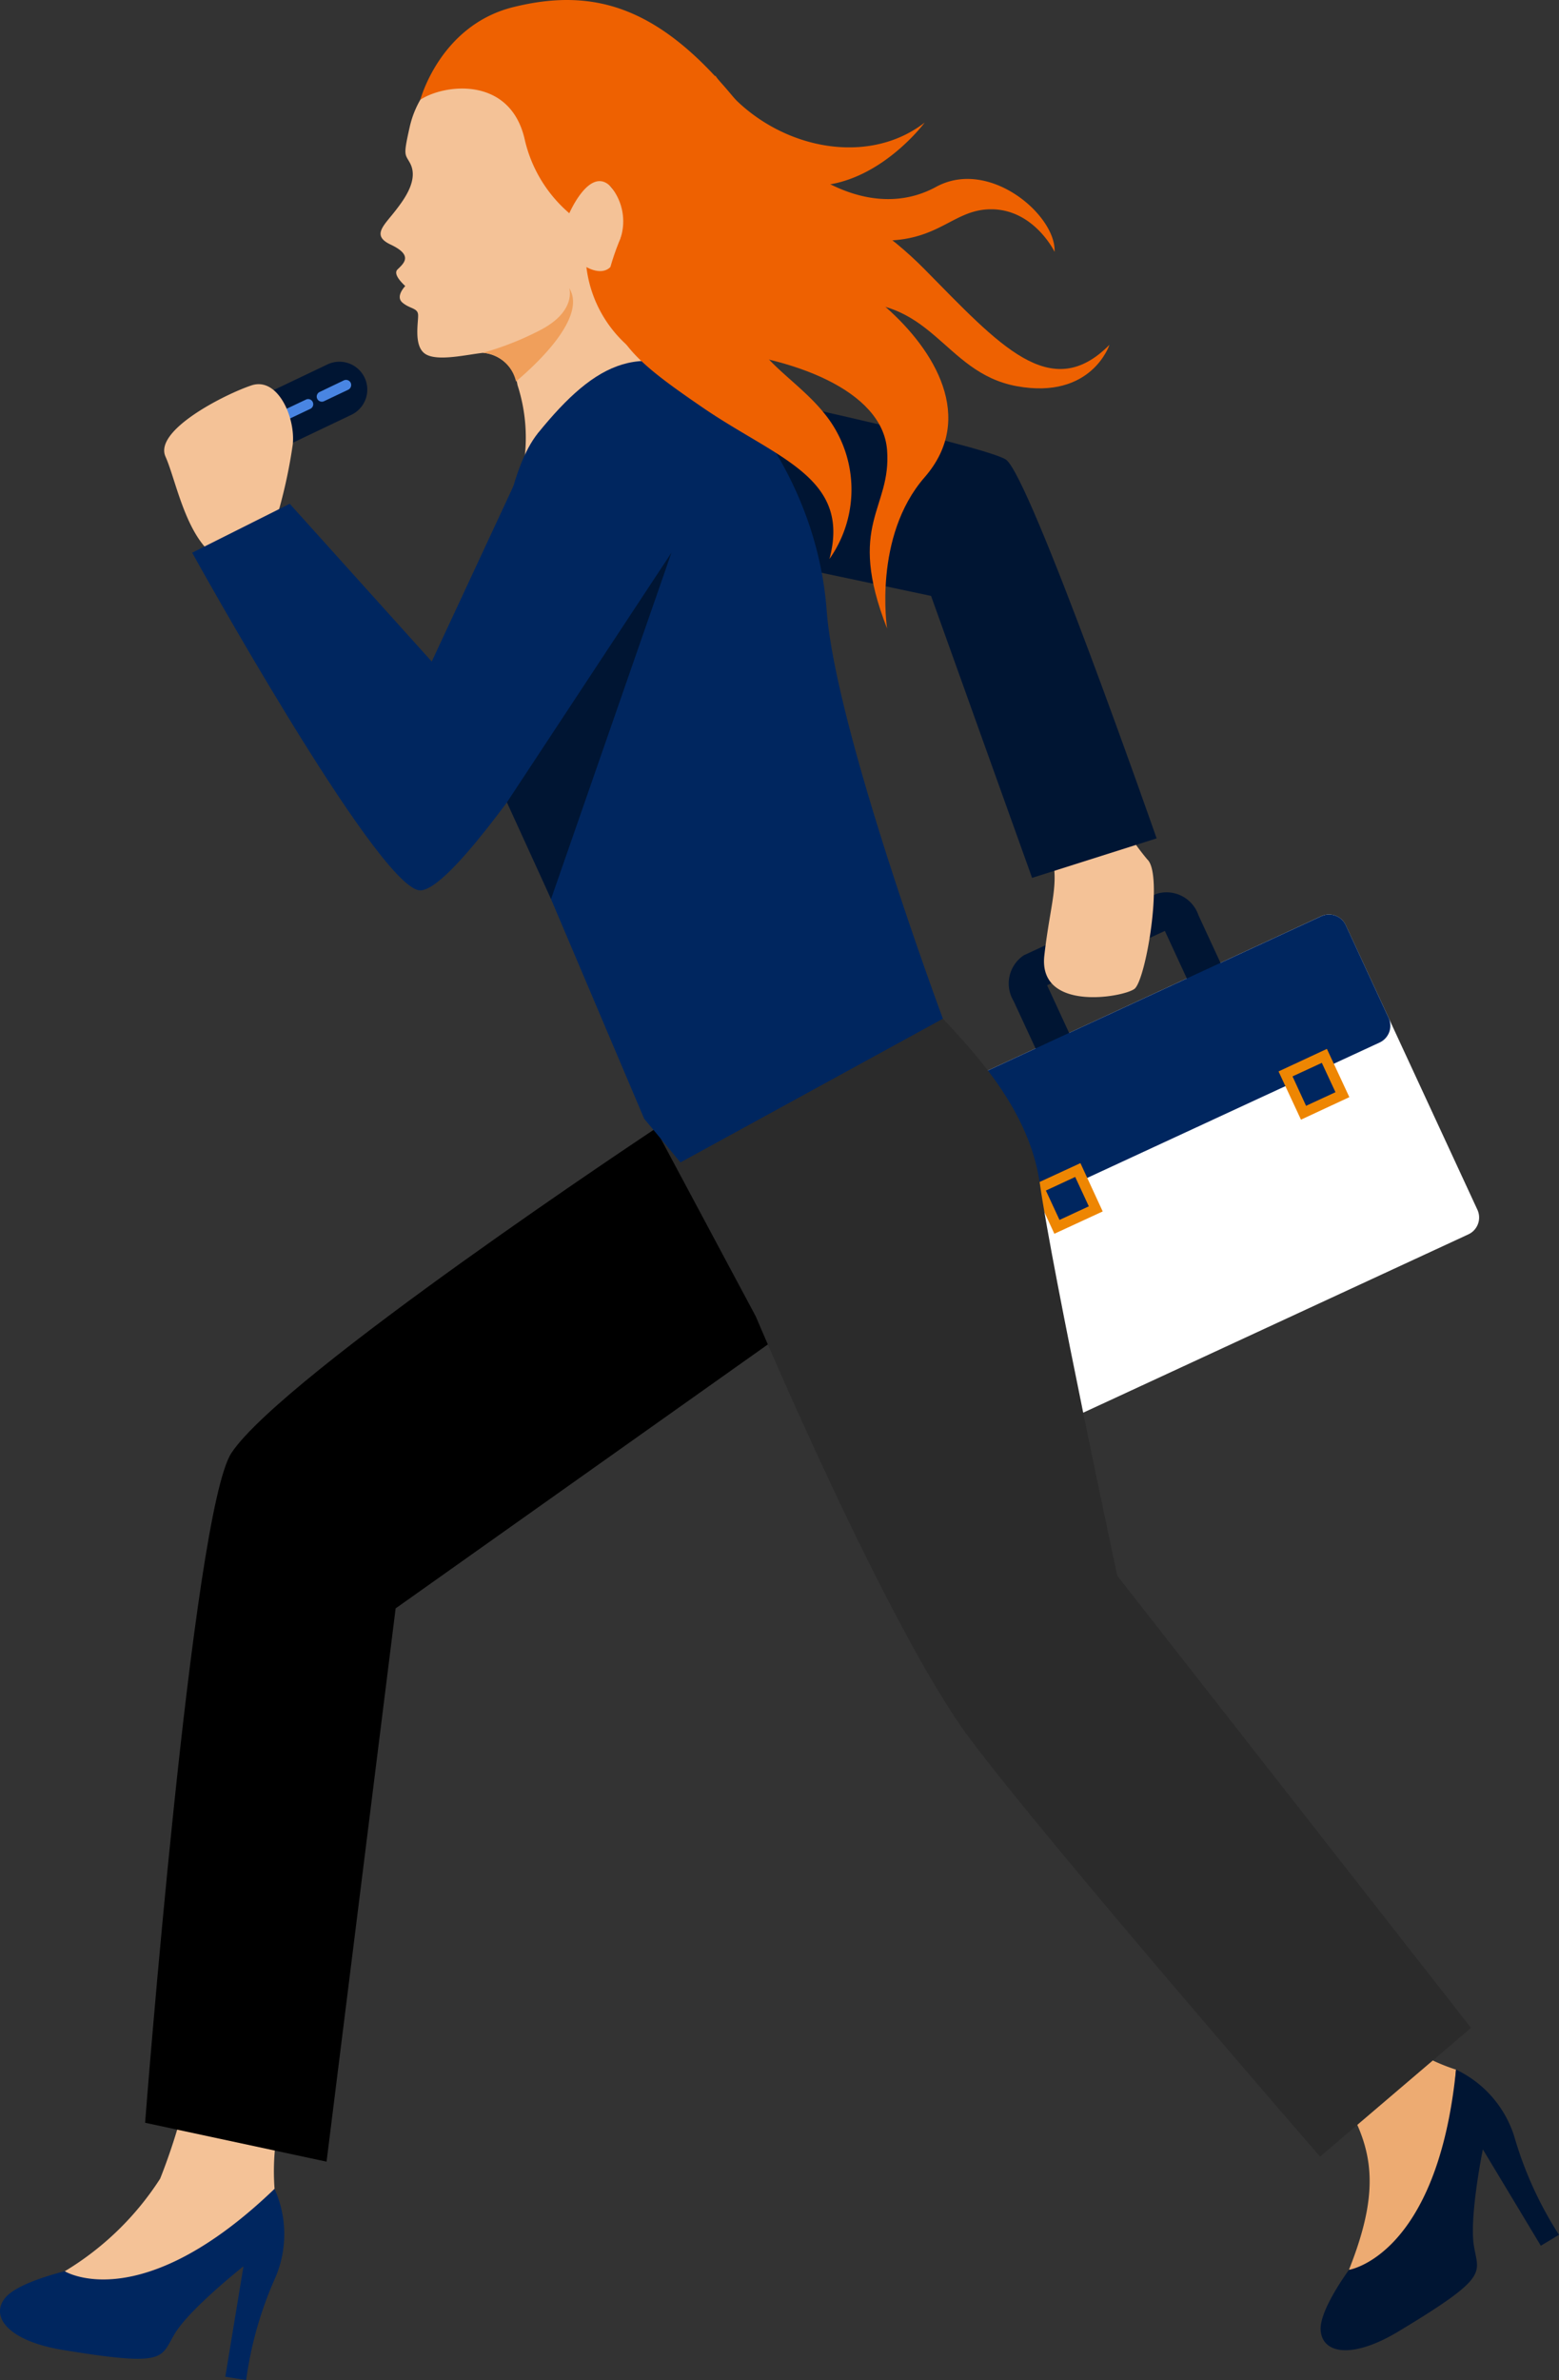
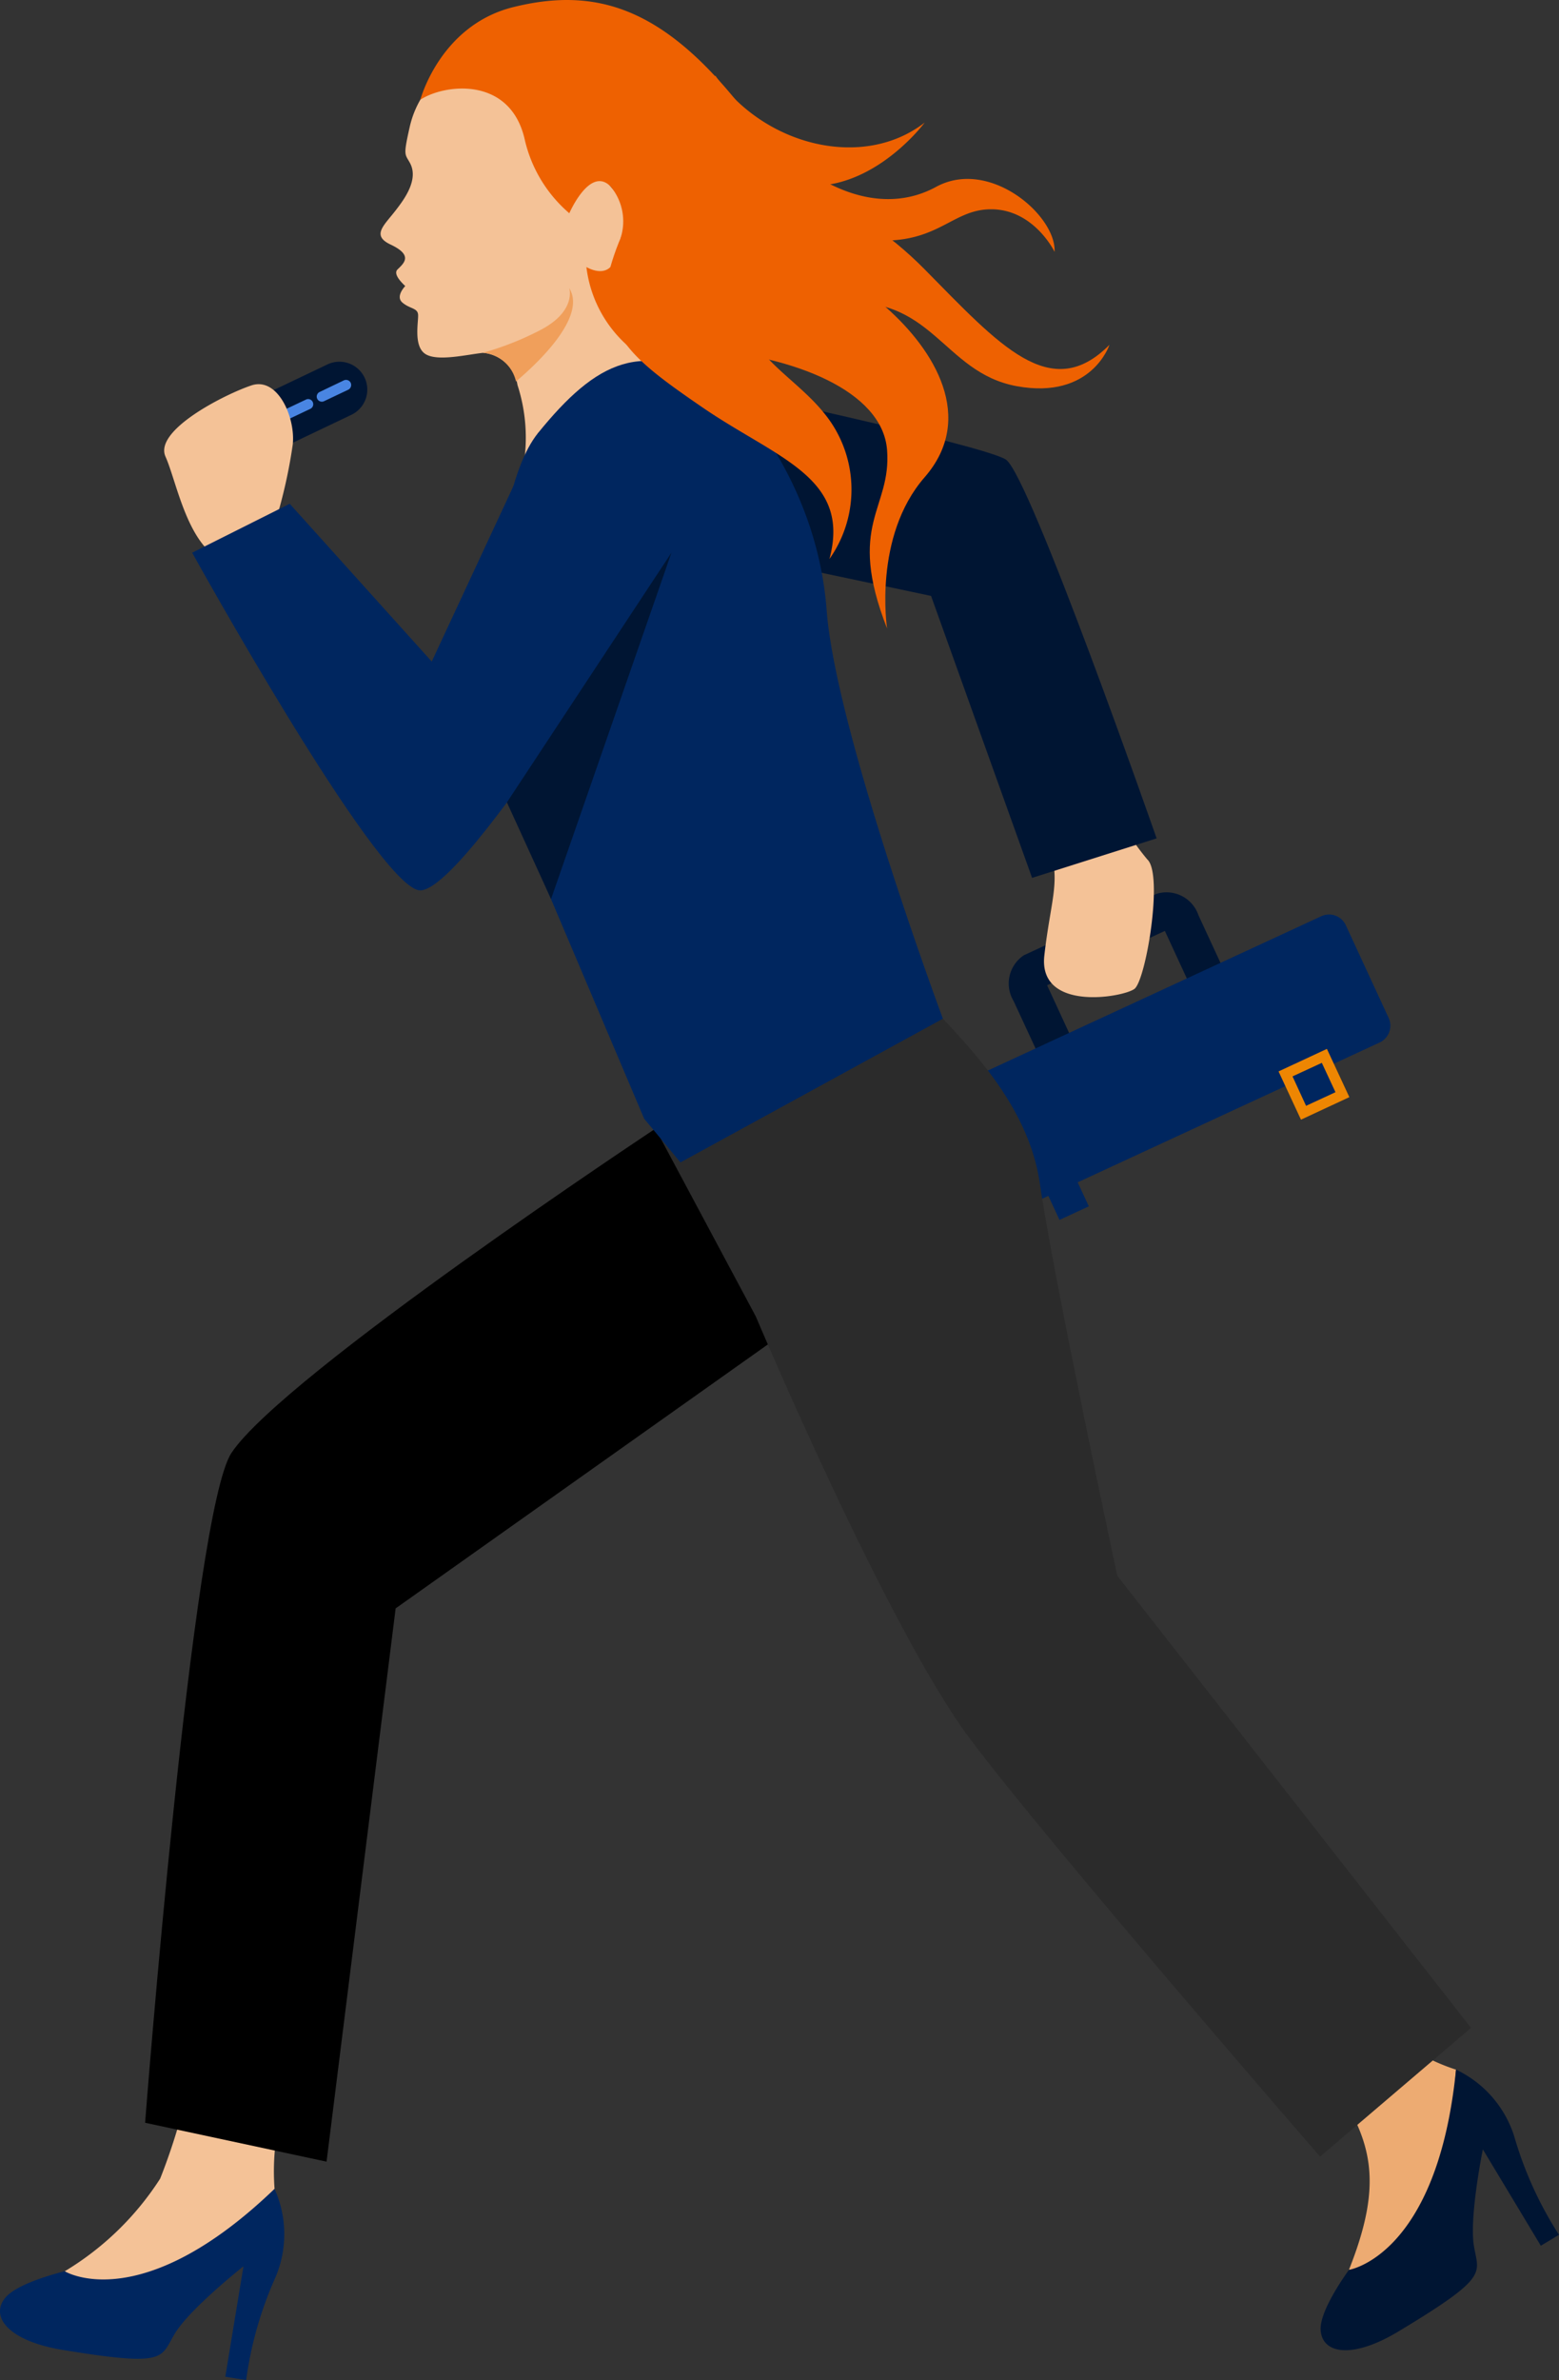
<svg xmlns="http://www.w3.org/2000/svg" id="グループ_407" data-name="グループ 407" width="108.664" height="165.787" viewBox="0 0 108.664 165.787">
  <rect x="0" y="0" width="108.664" height="165.787" fill="#333333" stroke="none" />
  <path id="パス_786" data-name="パス 786" d="M81.878,204.715a42.033,42.033,0,0,0,1.946-6.322,67.38,67.38,0,0,0,6.628,1.252,16.435,16.435,0,0,0-.6,5.783s-7.106,11.792-14.623,5.738A20.384,20.384,0,0,0,81.878,204.715Z" transform="translate(-70.715 -52.962)" fill="#f4c297" />
  <path id="パス_787" data-name="パス 787" d="M73.956,154.138a1.95,1.95,0,0,0-.921,2.59h0a1.955,1.955,0,0,0,2.592.919l9.136-4.356a1.943,1.943,0,0,0,.917-2.59h0a1.943,1.943,0,0,0-2.587-.919Z" transform="translate(-60.269 -124.399)" fill="#001533" />
  <path id="パス_788" data-name="パス 788" d="M73.511,150.946a.356.356,0,0,0-.175.476h0a.359.359,0,0,0,.48.168l1.685-.8a.366.366,0,0,0,.168-.48h0a.36.36,0,0,0-.478-.168Z" transform="translate(-51.226 -123.646)" fill="#4985e2" />
  <path id="パス_789" data-name="パス 789" d="M74.579,151.486a.357.357,0,0,0-.168.48h0a.359.359,0,0,0,.476.165l1.685-.8a.356.356,0,0,0,.168-.475h0a.349.349,0,0,0-.476-.168Z" transform="translate(-54.942 -122.853)" fill="#4985e2" />
  <path id="パス_790" data-name="パス 790" d="M94.326,201.248a7.675,7.675,0,0,1,.076,6.142,25.881,25.881,0,0,0-2.052,7.18l-1.454-.237,1.266-7.69s-3.642,2.873-4.736,4.61-.4,2.439-7.872,1.212c-3.671-.606-5.026-2.227-4.063-3.546.631-.877,2.737-1.555,4.211-1.934C79.7,206.986,84.966,210.234,94.326,201.248Z" transform="translate(-75.192 -48.783)" fill="#00265f" />
  <path id="パス_791" data-name="パス 791" d="M42.047,201.073c1.343-1.54,2.644-3.119,3.886-4.75a11.734,11.734,0,0,0,.946,1.663c.946,1.326,3.725,2.166,3.725,2.166L49.476,214.1H43.139C45.533,208.078,44.8,205.158,42.047,201.073Z" transform="translate(50.883 -55.993)" fill="#edab72" />
  <path id="パス_792" data-name="パス 792" d="M48.572,197.877a7.718,7.718,0,0,1,4.06,4.654,25.927,25.927,0,0,0,3.117,6.852l-1.266.761-4.041-6.714s-.929,4.573-.638,6.618,1.286,2.141-5.241,6.064c-3.21,1.934-5.3,1.569-5.425-.067-.084-1.084,1.087-2.976,1.969-4.221C41.107,211.825,47.267,210.876,48.572,197.877Z" transform="translate(52.914 -53.718)" fill="#001533" />
  <g id="グループ_405" data-name="グループ 405" transform="translate(64.396 62.11)">
-     <path id="パス_793" data-name="パス 793" d="M50.685,199.341a1.284,1.284,0,0,0,1.71.631L79.349,187.5a1.292,1.292,0,0,0,.626-1.712L70.8,165.973a1.286,1.286,0,0,0-1.712-.631L42.14,177.807a1.29,1.29,0,0,0-.626,1.712Z" transform="translate(-41.394 -163.633)" fill="#fff" />
    <path id="パス_794" data-name="パス 794" d="M49.207,169l9.264-4.282a2.353,2.353,0,0,1,2.9,1.5l2.54,5.49a2.346,2.346,0,0,1-.729,3.181l-9.267,4.287a2.342,2.342,0,0,1-2.893-1.51l-2.54-5.48A2.361,2.361,0,0,1,49.207,169Zm4.157,7.6,8.207-3.792-2.543-5.5-8.207,3.787Z" transform="translate(-42.232 -164.576)" fill="#001533" />
    <path id="パス_795" data-name="パス 795" d="M47.011,185.977a1.292,1.292,0,0,0,1.712.631l26.95-12.47a1.292,1.292,0,0,0,.626-1.712l-2.984-6.453a1.286,1.286,0,0,0-1.712-.631L44.651,177.807a1.29,1.29,0,0,0-.626,1.712Z" transform="translate(-43.905 -163.633)" fill="#00265f" />
    <g id="グループ_404" data-name="グループ 404" transform="translate(7.542 10.953)">
      <g id="グループ_402" data-name="グループ 402" transform="translate(17.179 0)">
        <rect id="長方形_145" data-name="長方形 145" width="3.705" height="3.718" transform="matrix(-0.422, -0.907, 0.907, -0.422, 1.562, 4.927)" fill="#ee8602" />
        <path id="パス_796" data-name="パス 796" d="M46.4,172.408l2.05-.948-.951-2.045-2.043.943Z" transform="translate(-44.483 -168.446)" fill="#00265f" />
      </g>
      <g id="グループ_403" data-name="グループ 403" transform="translate(0 7.955)">
-         <rect id="長方形_146" data-name="長方形 146" width="3.706" height="3.711" transform="matrix(-0.419, -0.908, 0.908, -0.419, 1.552, 4.919)" fill="#ee8602" />
        <rect id="長方形_147" data-name="長方形 147" width="2.256" height="2.252" transform="translate(1.911 3.956) rotate(-114.897)" fill="#00265f" />
      </g>
    </g>
  </g>
  <g id="グループ_406" data-name="グループ 406" transform="translate(26.526 3.025)">
    <path id="パス_797" data-name="パス 797" d="M71.223,140.6c-.589.7-4.07,2.141-4.893,5.832-.461,2.043-.328,1.838.03,2.508.6,1.126-.379,2.469-.929,3.186-.855,1.136-1.818,1.828-.421,2.484,1.567.742.936,1.284.476,1.727-.338.333.333.961.537,1.16,0,0-.707.712-.2,1.148s1.04.372,1.092.816-.345,2.168.48,2.747,2.947.052,4.051-.059a2.659,2.659,0,0,1,2.4,2.24,11.868,11.868,0,0,1,.478,5.216,11.225,11.225,0,0,0,10.008-5.13c.527-.806-1.16-2.065-1.271-3.634-.143-2-.064-3.96-.069-4.065-.271-6.978-8.555-10.558-8.555-10.558Z" transform="translate(-64.303 -140.596)" fill="#f4c297" />
  </g>
  <path id="パス_798" data-name="パス 798" d="M55.214,162.01a18.465,18.465,0,0,0,2.582,4.078c1.131,1.037-.1,8.424-.9,9.018s-6.721,1.611-6.278-2.326,1.188-5.206.3-7.68S55.214,162.01,55.214,162.01Z" transform="translate(22.174 -106.223)" fill="#f4c297" />
  <path id="パス_799" data-name="パス 799" d="M108.647,181.862l-32.215,22.83L71.617,243.23,58.97,240.52s3.282-42.554,6.022-46.663c3.615-5.423,29.549-22.581,29.549-22.581Z" transform="translate(-48.856 -92.66)" />
-   <path id="パス_800" data-name="パス 800" d="M50.517,150.264s19.282,4.125,20.933,5.159,10.516,26.391,10.516,26.391l-8.68,2.752-7.042-19.64-15.727-3.319Z" transform="translate(-1.348 -123.418)" fill="#001533" />
+   <path id="パス_800" data-name="パス 800" d="M50.517,150.264s19.282,4.125,20.933,5.159,10.516,26.391,10.516,26.391l-8.68,2.752-7.042-19.64-15.727-3.319" transform="translate(-1.348 -123.418)" fill="#001533" />
  <path id="パス_801" data-name="パス 801" d="M60.06,167.42c1.545,2.166,7.421,6.805,8.353,13.3s5.4,27.339,5.4,27.339L98.47,239.553l-10.521,8.969S69.3,227.053,63.606,219.5C57.86,211.891,48.618,190,48.618,190l-6.995-13.081Z" transform="translate(4.062 -98.303)" fill="#2b2b2b" />
  <path id="パス_802" data-name="パス 802" d="M82.958,158.934a35.273,35.273,0,0,0,.949-4.494c.207-1.858-1.03-4.745-2.883-4.125s-6.81,3.124-5.985,4.962,1.582,6.588,4.4,7.411Z" transform="translate(-63.503 -123.469)" fill="#f4c297" />
  <path id="パス_803" data-name="パス 803" d="M72.771,151.548c1.648,1.1,6.586,7.047,7.2,15.407.618,8.343,8.1,28.436,8.1,28.436L69.78,205.4l-2.528-3.04L56.623,177.315s-.776-17.792,3.245-22.739S67.2,147.84,72.771,151.548Z" transform="translate(-22.351 -124.433)" fill="#00265f" />
  <path id="パス_804" data-name="パス 804" d="M97.65,159.957s-14.542,24.124-17.632,23.508-15.776-23.508-15.776-23.508l6.8-3.408,9.9,10.991L88.366,151.6Z" transform="translate(-50.849 -121.459)" fill="#00265f" />
  <path id="パス_805" data-name="パス 805" d="M64.242,172.384,75.71,154.993l-8.392,24.126Z" transform="translate(-28.909 -116.496)" fill="#001533" />
  <path id="パス_806" data-name="パス 806" d="M56.41,150.234s.153,5.258,6.45,5.736,12.517,2.868,12.834,7.01-2.87,5.1,0,12.43c0,0-.986-6.4,2.614-10.528s.687-8.87-2.7-11.849c-3.982-3.5-7.406-1.045-8.042-2.8s-4.585-5.738-7.155-5.578S56.41,150.234,56.41,150.234Z" transform="translate(-13.864 -131.634)" fill="#ee6101" />
  <path id="パス_807" data-name="パス 807" d="M67.359,155.969a3.791,3.791,0,0,0-.7-3.624c-1.439-1.434-2.868,1.877-2.868,1.877a9.568,9.568,0,0,1-3.09-5.058c-.973-4.534-5.63-3.95-7.293-2.848,0,0,1.37-5.186,6.478-6.453,5.738-1.419,10.393.015,15.858,6.909,4.871,6.142,9.892,7.643,13.61,5.613s8.382,1.988,8.261,4.524c0,0-1.434-2.964-4.423-2.964s-3.824,2.868-9.442,2.03-7.9-2.989-10.641-1.91S67.359,155.969,67.359,155.969Z" transform="translate(-24.109 -139.368)" fill="#ee6101" />
  <path id="パス_808" data-name="パス 808" d="M56.363,144.763c3.346,1.116,8.574,2.075,13.768,7.33s8.791,9.4,12.886,5.26c0,0-1.242,3.834-6.458,2.883s-5.859-6.551-12.709-5.751-13.938-6.855-11.514-9.722,3.546,0,3.546,0Z" transform="translate(-5.686 -133.336)" fill="#ee6101" />
  <path id="パス_809" data-name="パス 809" d="M59.254,146.917c-.636,4.622,1.262,6.251,6.45,9.8s10.343,4.851,8.816,10.538a8.381,8.381,0,0,0-.377-10.168c-1.981-2.459-5.285-4.08-5.019-6.342S59.254,146.917,59.254,146.917Z" transform="translate(-16.708 -128.317)" fill="#ee6101" />
  <path id="パス_810" data-name="パス 810" d="M57.2,141.5c3.373,4.891,10.292,6.623,14.6,3.277,0,0-4.4,5.945-10.124,4.033A6.25,6.25,0,0,1,57.2,141.5Z" transform="translate(-7.347 -136.241)" fill="#ee6101" />
  <path id="パス_811" data-name="パス 811" d="M65.976,146.917c-.636.638-1.673,0-1.673,0a8.7,8.7,0,0,0,2.841,5.453c2.5,1.954,2.937-4.263,2.937-4.263Z" transform="translate(-23.43 -128.317)" fill="#ee6101" />
  <path id="パス_812" data-name="パス 812" d="M71.078,150.421c2.508-1.313,1.991-2.907,1.991-2.907,1.249,2.018-2.277,5.29-3.713,6.5a2.578,2.578,0,0,0-2.3-2A20.786,20.786,0,0,0,71.078,150.421Z" transform="translate(-33.391 -127.443)" fill="#f09f5b" />
</svg>